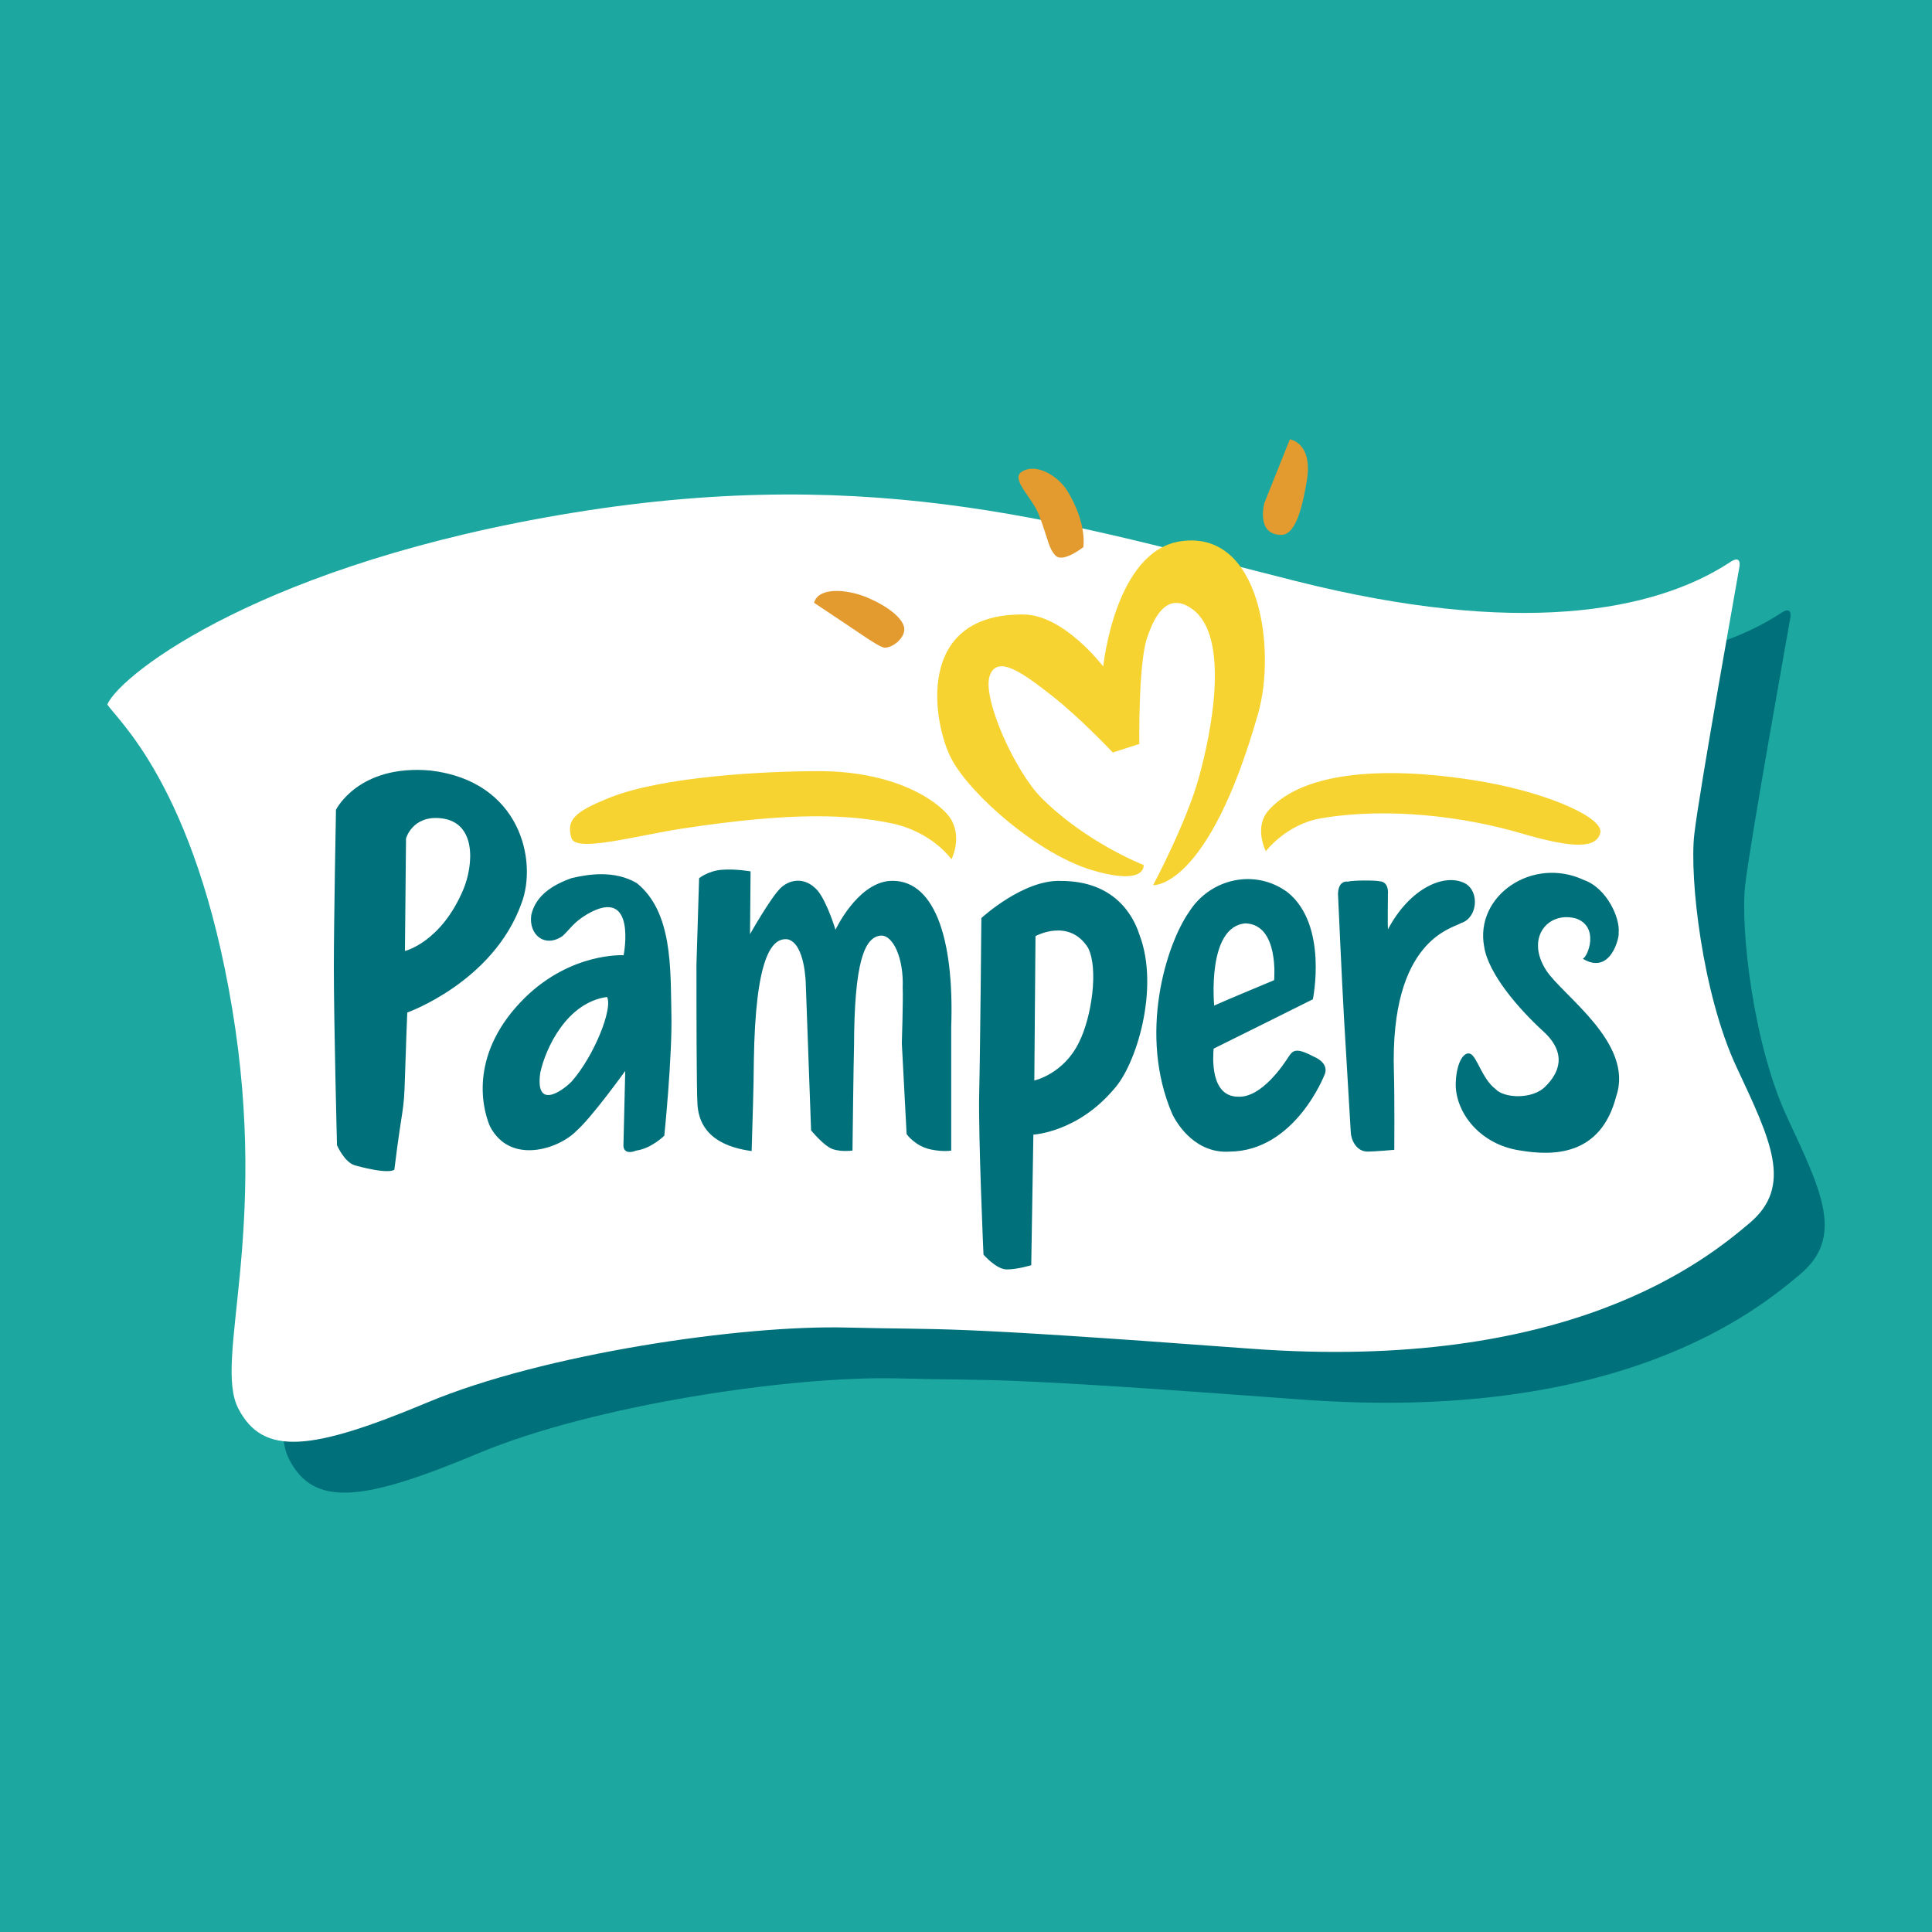
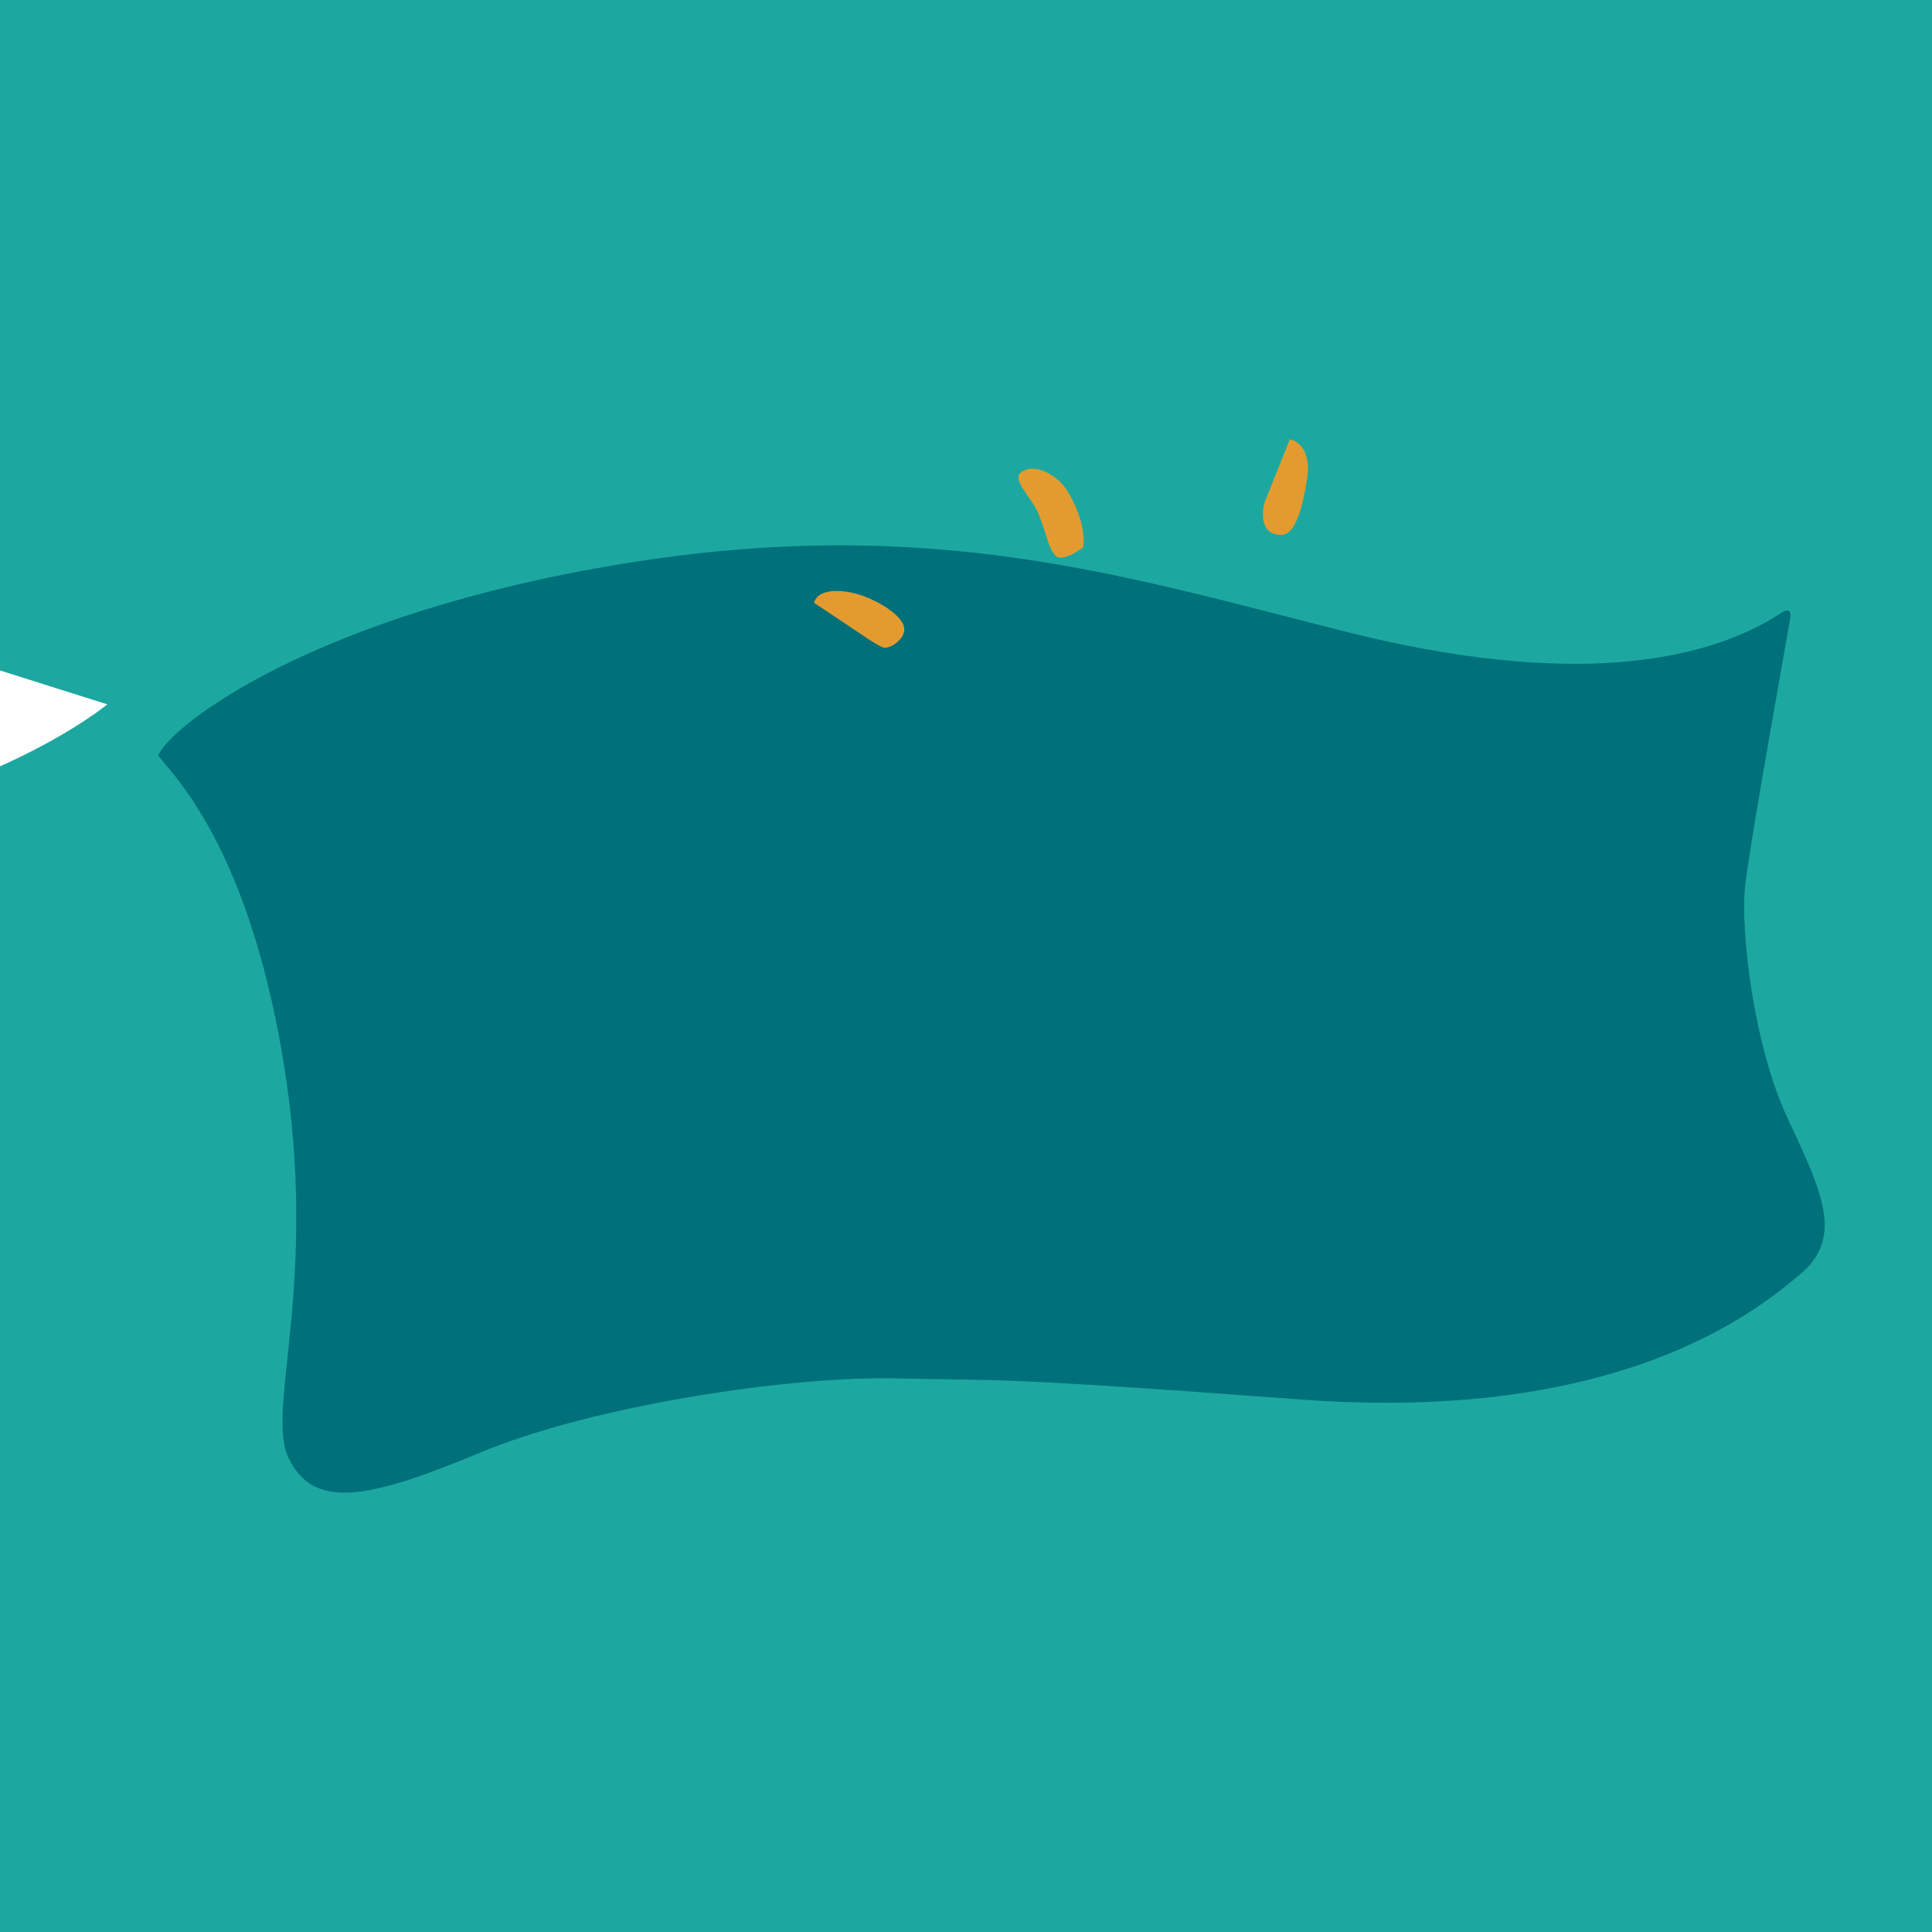
<svg xmlns="http://www.w3.org/2000/svg" width="2500" height="2500" viewBox="0 0 192.756 192.756">
  <g fill-rule="evenodd" clip-rule="evenodd">
    <path fill="#1ca8a0" d="M0 0h192.756v192.756H0V0z" />
    <path d="M15.787 75.351c1.45-3.17 15.794-14.123 46.414-19.115 30.617-4.992 50.049 1.249 72.133 6.806 22.072 5.558 35.67 3.142 43.322-1.853.869-.61 1.047-.151.975.393-.082.541-4.037 22.477-4.518 26.774-.482 4.299.797 15.853 4.215 23.167 3.416 7.314 5.686 11.889 1.301 15.586-4.381 3.697-18.01 14.885-49.812 12.521-31.797-2.363-29.797-1.836-40.275-2.107-10.475-.266-30.244 2.629-41.792 7.465-11.549 4.834-16.438 5.426-18.91.592-2.471-4.836 3.117-17.451-.589-39.84-3.709-22.39-11.711-29.046-12.464-30.389z" fill="#00707b" />
-     <path d="M10.708 70.274c1.451-3.168 15.796-14.122 46.415-19.112 30.622-4.995 50.052 1.248 72.132 6.803 22.076 5.559 35.67 3.143 43.322-1.853.871-.609 1.053-.151.975.391-.08.543-4.035 22.479-4.516 26.779-.482 4.299.797 15.851 4.213 23.169 3.418 7.311 5.686 11.883 1.303 15.58s-18.01 14.889-49.811 12.525c-31.801-2.365-29.801-1.84-40.275-2.107-10.478-.268-30.244 2.629-41.793 7.463-11.554 4.834-16.437 5.426-18.91.592-2.472-4.834 3.114-17.449-.591-39.84-3.705-22.389-11.707-29.046-12.464-30.39z" fill="#fff" />
-     <path d="M94.926 85.731s-1.907-2.756-6.039-3.602c-4.129-.847-9.635-1.166-20.76.528-4.662.712-10.691 2.438-11.116.954-.511-1.779.222-2.588 3.813-4.025 5.292-2.118 15.478-2.648 20.86-2.648 8.156 0 12.408 3.376 13.242 4.872 1.056 1.909 0 3.921 0 3.921zM114.096 86.301s.318 2.116-5.086.53c-5.4-1.589-12.166-7.507-14.083-11.12-1.803-3.392-3.813-14.511 7.199-14.404 4.041.037 7.945 5.189 7.945 5.189s1.162-11.545 7.73-12.497c8.012-1.164 9.502 10.898 7.732 17.153-4.979 17.583-10.486 17.161-10.486 17.161s3.283-6.143 4.555-10.694c1.273-4.559 3.15-14.089-.633-16.841-2.332-1.695-3.707.315-4.555 2.962-.848 2.645-.746 10.486-.746 10.486l-2.646.849s-3.283-3.498-6.143-5.72c-2.744-2.142-5.398-4.131-6.143-1.905-.744 2.223 2.512 9.5 5.193 12.179 4.448 4.447 10.167 6.672 10.167 6.672zM126.295 84.926s-1.26-2.411.318-4.132c4.656-5.083 16.449-3.681 21.604-2.753 6.461 1.167 11.861 3.601 11.438 5.083-.424 1.483-2.539 1.589-7.945 0-5.398-1.588-13.023-2.644-19.908-1.482-3.488.591-5.507 3.284-5.507 3.284z" fill="#f6d330" />
+     <path d="M10.708 70.274s-18.01 14.889-49.811 12.525c-31.801-2.365-29.801-1.84-40.275-2.107-10.478-.268-30.244 2.629-41.793 7.463-11.554 4.834-16.437 5.426-18.91.592-2.472-4.834 3.114-17.449-.591-39.84-3.705-22.389-11.707-29.046-12.464-30.39z" fill="#fff" />
    <path d="M128.689 43.833s2.326.315 1.693 4.128c-.404 2.412-1.061 5.403-2.541 5.403-2.576 0-1.695-3.178-1.695-3.178l2.543-6.353zM105.324 55.44c.742.742 2.758-.849 2.758-.849s.418-2.328-1.592-5.613c-.873-1.428-3.072-2.859-4.555-1.905-1.135.73 1.043 2.568 1.693 4.237.956 2.436.956 3.387 1.696 4.13zM81.218 60.14c.423-1.59 3.284-1.374 5.296-.53 2.015.849 3.708 2.12 3.708 3.18 0 1.059-1.483 2.01-2.116 1.8-.639-.213-2.122-1.27-4.026-2.542-1.905-1.272-2.862-1.908-2.862-1.908z" fill="#e39b30" />
    <path d="M40.634 101.021s-.152 3.689-.232 6.461c-.103 3.709-.242 2.604-1.057 9.213 0 0-.424.533-3.916-.422-1.054-.285-1.807-2.012-1.807-2.012s-.314-12.18-.314-17.791c0-4.558.213-15.677.213-15.677s2.222-4.556 9.423-3.918c9.001 1.06 10.7 9.038 9.077 13.273-2.827 7.84-11.387 10.873-11.387 10.873zm-.233-6.141s3.606-.851 5.829-6.144c.988-2.363 1.378-6.695-2.223-7.096-2.864-.318-3.498 2.012-3.498 2.012l-.108 11.228zM69.75 87.623s.898-.741 2.276-.846c1.377-.104 2.86.16 2.86.16l-.055 6.262s2.011-3.564 3.02-4.569c.845-.846 2.434-1.271 3.76.265.956 1.22 1.746 3.868 1.746 3.868s2.119-4.554 5.349-4.871c4.399-.318 6.513 5.452 6.197 14.558v12.342s-.741.158-2.014-.105c-1.587-.32-2.436-1.535-2.436-1.535l-.477-9.059s.14-4.34.086-5.557c.111-2.949-.961-5.225-2.152-5.192-1.695.108-2.676 2.735-2.703 11.016-.046 1.322-.154 10.432-.154 10.432s-1.483.213-2.334-.318c-.844-.529-1.797-1.693-1.797-1.693l-.529-14.615s-.056-4.026-1.801-4.45c-1.639-.213-3.231 1.905-3.382 12.18-.007 2.592-.166 6.885-.219 8.945-4.716-.633-5.295-3.225-5.401-4.602-.105-1.379-.105-10.275-.105-13.98.106-3.497.265-8.636.265-8.636zM105.854 87.891c5.295 0 7.201 3.388 7.84 5.4 2.012 5.294-.318 12.917-2.545 15.357-3.654 4.34-8.049 4.553-8.049 4.553l-.213 13.027s-1.377.424-2.436.424c-1.061 0-2.328-1.482-2.328-1.482s-.529-11.863-.428-16.203c.107-4.344.215-17.37.215-17.37s4.182-3.866 7.944-3.706zm-2.543 5.508l-.117 14.402s2.922-.635 4.461-3.812c1.271-2.543 1.957-7.362.9-9.426-1.909-3.02-5.244-1.164-5.244-1.164zM124.26 92.125c3.389.108 2.859 5.668 2.859 5.668s-5.188 2.16-5.98 2.533c0 0-.762-7.886 3.121-8.201zm-3.176 12.498c.455-.213 9.9-4.924 9.9-4.924s1.533-7.36-2.482-10.646c-3.236-2.435-7.738-1.431-9.855 1.908-2.332 3.334-5.084 12.287-1.695 20.175.584 1.217 2.438 3.973 5.721 3.76 6.562-.057 9.479-7.678 9.479-7.678s.609-1.086-1.137-1.828c-1.803-.951-2.064-.553-2.512.133-.377.582-2.629 4.053-5.008 3.891-2.763-.025-2.483-3.98-2.411-4.791zM133.494 89.23s.391 8.758.598 12.357c.217 3.602.639 10.697.676 11.4.033.709.529 1.908 1.691 1.908.637 0 2.65-.176 2.65-.176s.035-5.295-.037-7.732c-.424-13.344 5.932-14.366 6.709-14.899 1.623-.493 1.869-3.14.389-3.955-2.047-1.057-5.508.46-7.697 4.591-.035-.245 0-3.53 0-3.53s.143-1.202-.812-1.267c-.402-.109-2.645-.109-3.176.031-1.057-.104-.991 1.272-.991 1.272zM157.922 95.656c.531-.25 1.662-3.216-.703-4.024-2.754-.743-5.047 1.907-2.969 5.155 1.59 2.508 8.83 7.273 6.996 12.602-1.555 6-6.357 5.93-9.537 5.402-4.232-.602-6.672-4.059-6.459-6.955.107-1.941.85-2.998 1.482-2.68.635.314 1.166 2.504 2.471 3.492.812.918 3.709 1.094 5.014-.285 1.307-1.303 2.188-3.246-.246-5.469-2.436-2.223-5.473-5.721-5.895-8.438-.955-5.084 4.799-9.039 9.92-6.672 2.332.811 3.67 3.848 3.494 5.295.106.352-.777 4.273-3.568 2.577zM58.585 91.208c-1.416.847-1.694 1.485-2.471 2.191-1.768 1.201-3.392-.143-3.108-2.12.424-1.836 1.944-2.93 4.024-3.67 1.802-.424 4.309-.777 6.496.493 3.599 2.895 3.355 8.581 3.458 12.92.109 4.342-.706 12.285-.706 12.285s-1.272 1.271-2.787 1.484c-1.376.527-1.29-.529-1.29-.529l.179-7.414s-3.339 4.646-4.874 5.986c-1.743 1.795-6.618 3.439-8.632-.48-.879-2.082-1.941-7.449 3.498-12.814 4.658-4.555 9.848-4.236 9.848-4.236s1.377-6.99-3.635-4.096zm-4.678 15.8c-.527 3.6 1.956 2.064 3.123.9 2.28-2.596 4.13-7.307 3.535-8.439-4.012.549-6.127 5.099-6.658 7.539z" fill="#00707b" />
  </g>
</svg>